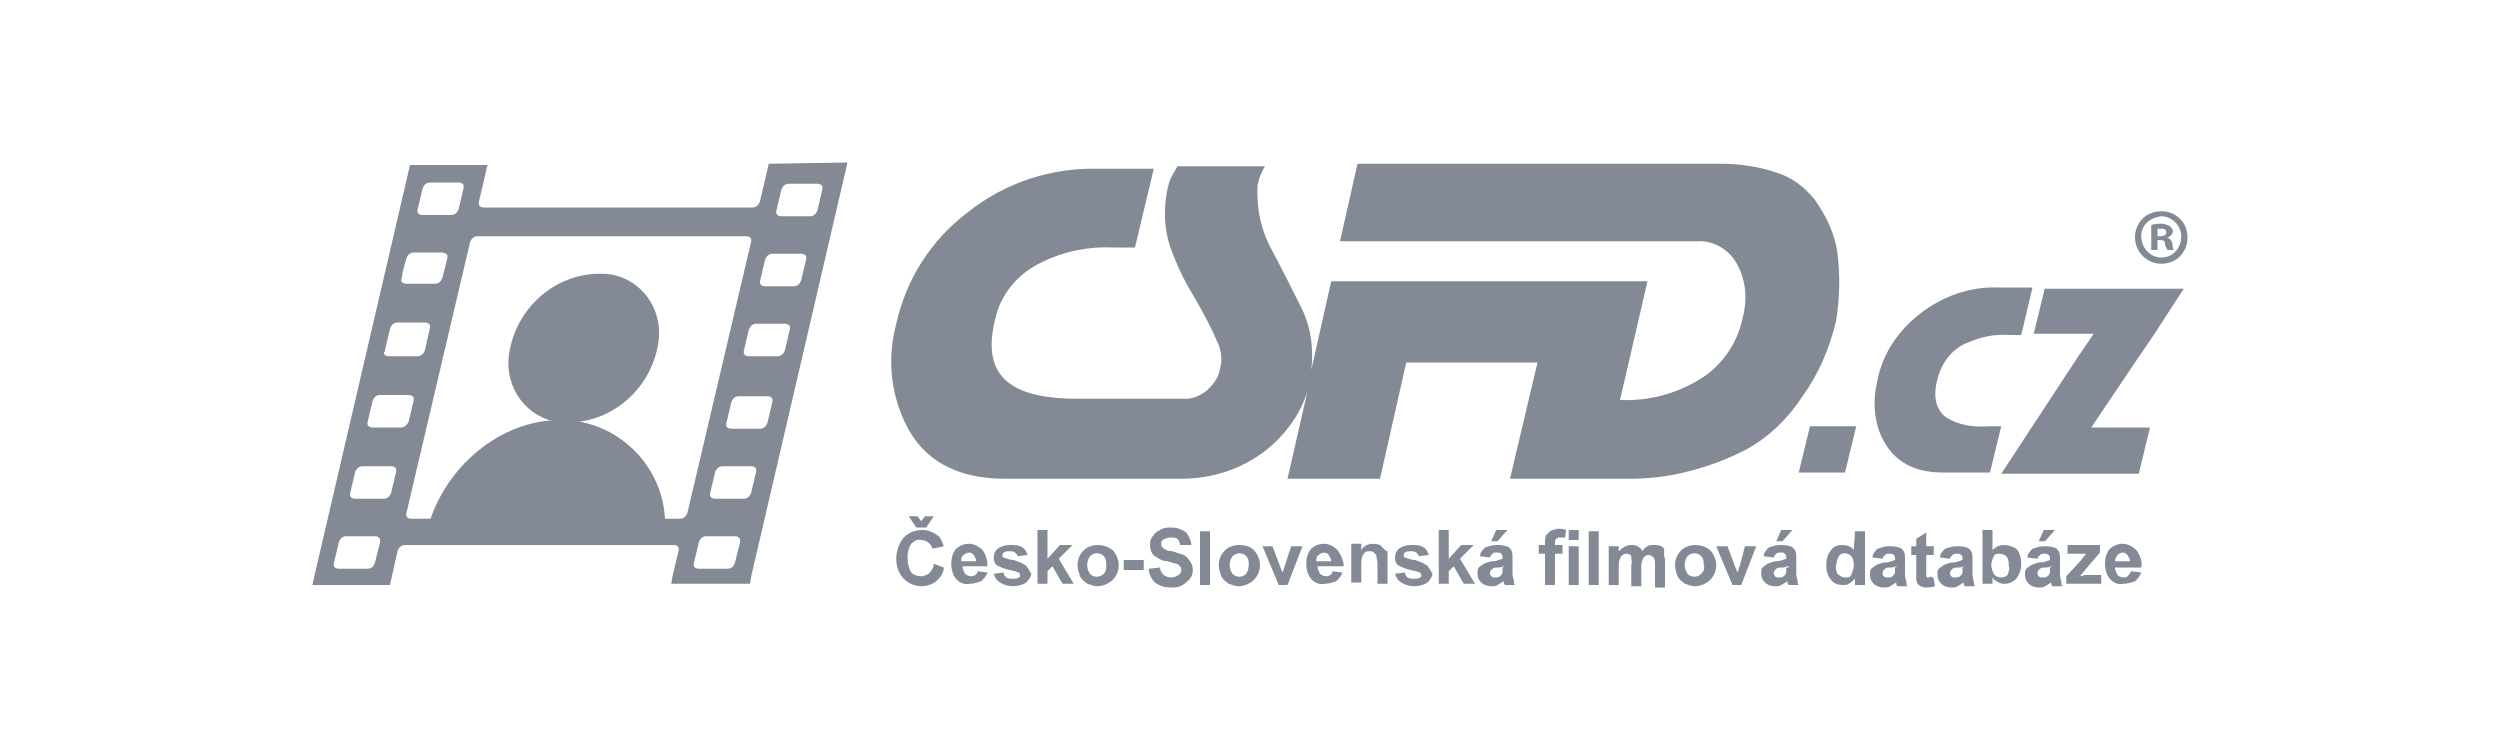
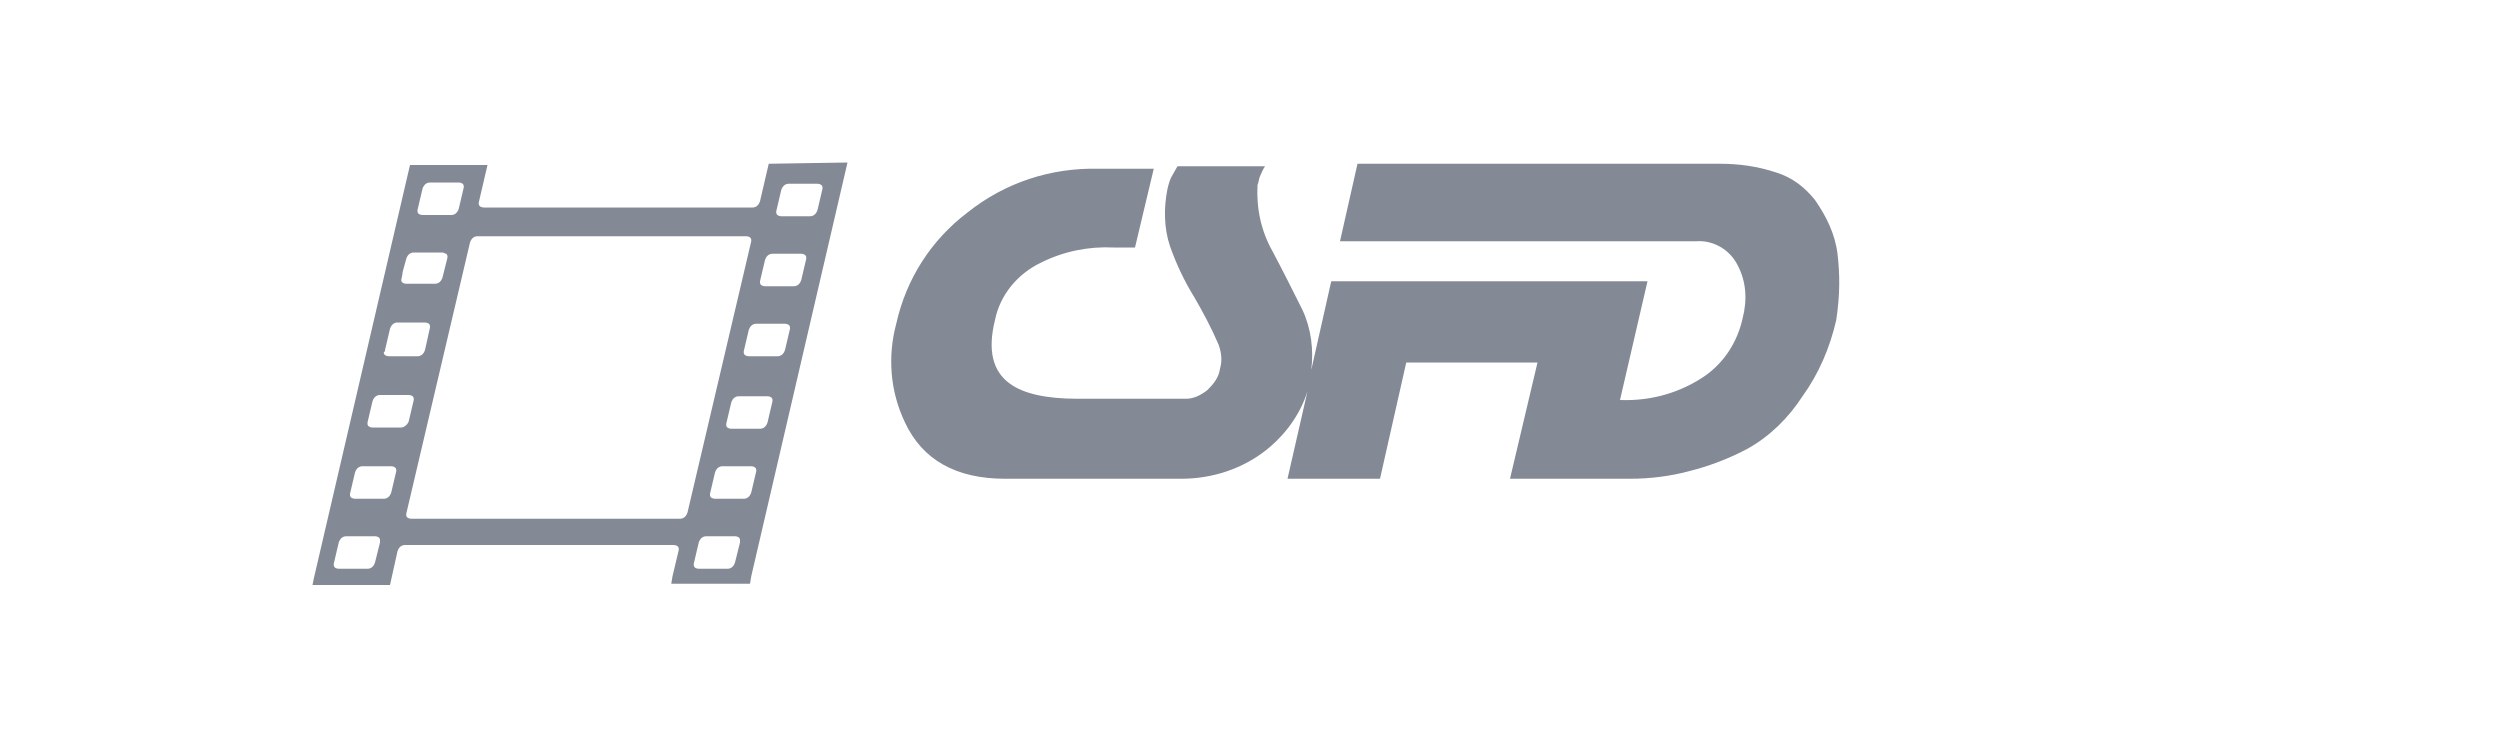
<svg xmlns="http://www.w3.org/2000/svg" version="1.1" id="logo" x="0px" y="0px" viewBox="0 0 200 60" style="enable-background:new 0 0 200 60;" xml:space="preserve">
  <style type="text/css">
	.st0{fill:#838995;}
</style>
  <g id="CSFD">
    <g id="CSFD-2">
      <path class="st0" d="M147,20.3c-0.2-1.6-0.9-3-1.8-4.3c-0.8-1-1.8-1.8-3.1-2.2c-1.5-0.5-3-0.7-4.5-0.7h-29l-1.4,6.2h28.5    c1.4-0.1,2.7,0.7,3.3,1.9c0.7,1.3,0.8,2.8,0.4,4.3c-0.4,1.8-1.4,3.4-2.9,4.5c-2,1.4-4.4,2.1-6.9,2l2.2-9.5h-7.4l-0.2,1l0.2-1    h-17.9l-1.6,7.1c0.2-1.6,0-3.3-0.7-4.8c-0.8-1.6-1.6-3.2-2.4-4.7c-0.9-1.6-1.3-3.4-1.2-5.3c0.1-0.2,0.1-0.5,0.2-0.7    c0.1-0.2,0.2-0.5,0.4-0.8h-7L93.8,14c-0.2,0.3-0.3,0.7-0.4,1.1c-0.3,1.5-0.3,3.1,0.2,4.6c0.5,1.4,1.1,2.7,1.9,4    c0.7,1.2,1.4,2.5,2,3.9c0.2,0.6,0.3,1.2,0.1,1.9c-0.1,0.7-0.5,1.2-1,1.7c-0.5,0.4-1.1,0.7-1.7,0.7h-8.7c-2.5,0-4.3-0.4-5.4-1.2    c-1.4-1-1.8-2.7-1.2-5.1c0.4-2,1.8-3.7,3.7-4.6c1.8-0.9,3.8-1.3,5.8-1.2h1.7l1.5-6.3h-4.4c-3.8-0.1-7.5,1.1-10.5,3.5    c-2.9,2.2-4.9,5.3-5.7,8.9c-0.7,2.6-0.5,5.4,0.7,7.9c1.4,3,4.1,4.5,8,4.5h14.1c2.5,0,4.9-0.8,6.8-2.3c1.5-1.2,2.7-2.8,3.3-4.7    l-1.6,7h7.4l2.1-9.3h10.5l-2.2,9.3h9.6c1.6,0,3.2-0.2,4.7-0.6c1.6-0.4,3.2-1,4.7-1.8c1.8-1,3.3-2.5,4.4-4.2    c1.3-1.8,2.2-3.9,2.7-6.1C147.2,23.6,147.2,22,147,20.3z" />
    </g>
  </g>
  <g id="_.cz">
    <g id="_.cz-2">
-       <path class="st0" d="M143.9,37.8h3.7l0.9-3.7h-3.7L143.9,37.8z M155.7,33.4c-0.8-0.6-1.1-1.6-0.7-3.1c0.3-1.2,1.1-2.3,2.2-2.8    c1.1-0.5,2.3-0.8,3.5-0.7h1l0.9-3.8h-2.7c-2.3-0.1-4.5,0.7-6.3,2.1c-1.7,1.3-3,3.2-3.4,5.3c-0.4,1.6-0.3,3.3,0.4,4.7    c0.9,1.8,2.5,2.7,4.8,2.7h3.8l0.9-3.7h-1C157.8,34.2,156.7,34,155.7,33.4z M163.6,23l-0.9,3.7h4.8l-1.3,1.9h0l-6.1,9.3h11l0.9-3.7    h-4.7l3.7-5.5h0l1.3-1.9h0l2.4-3.7H163.6z" />
-     </g>
+       </g>
  </g>
  <g id="hlavia">
    <g id="hlavia-2">
-       <path class="st0" d="M47.8,21.9c-3.4,0.1-6.3,2.6-7,6c-0.6,2.6,0.9,5.2,3.5,5.8c0.4,0.1,0.9,0.2,1.3,0.1c3.4-0.1,6.3-2.6,7-6    c0.6-2.6-0.9-5.2-3.5-5.8C48.7,21.9,48.3,21.9,47.8,21.9z" />
-     </g>
+       </g>
  </g>
  <g id="telo">
    <g id="telo-2">
-       <path class="st0" d="M44.8,33.6c-4.8,0-9.3,3.8-10.6,8.7h19c0.2-4.6-3.4-8.5-8-8.7C45,33.6,44.9,33.6,44.8,33.6z" />
-     </g>
+       </g>
  </g>
  <g id="film._pas">
    <g id="film._pas-2">
      <path class="st0" d="M61.5,13.1l-0.7,3c-0.1,0.3-0.3,0.5-0.6,0.5H38.7c-0.2,0-0.4-0.1-0.4-0.3c0,0,0-0.1,0-0.1l0.7-3h-6.2    l-7.7,33.1h0L25,46.8h6.2l0.6-2.7c0.1-0.3,0.3-0.5,0.6-0.5h21.5c0.2,0,0.4,0.1,0.4,0.3c0,0,0,0.1,0,0.1l-0.5,2.1h0l-0.1,0.6h0v0    H60l0.1-0.6h0l7.7-33.1L61.5,13.1L61.5,13.1z M33.4,16.8l0.4-1.7c0.1-0.3,0.3-0.5,0.6-0.5h2.3c0.2,0,0.4,0.1,0.4,0.3    c0,0,0,0.1,0,0.1l-0.4,1.7c-0.1,0.3-0.3,0.5-0.6,0.5h-2.3c-0.2,0-0.4-0.1-0.4-0.3C33.4,16.9,33.4,16.8,33.4,16.8z M32.1,22.4    l0.1-0.5c0,0,0,0,0-0.1l0.3-1.1c0.1-0.3,0.3-0.5,0.6-0.5h2.3c0.1,0,0.2,0.1,0.3,0.1c0.1,0.1,0.1,0.2,0.1,0.3l-0.4,1.6    c-0.1,0.3-0.3,0.5-0.6,0.5h-2.3c-0.2,0-0.4-0.1-0.4-0.3C32.1,22.4,32.1,22.4,32.1,22.4z M30.8,28l0.4-1.7c0.1-0.3,0.3-0.5,0.6-0.5    H34c0.2,0,0.4,0.1,0.4,0.3c0,0,0,0.1,0,0.1L34,28c-0.1,0.3-0.3,0.5-0.6,0.5h-2.3c-0.2,0-0.4-0.1-0.4-0.3    C30.8,28.1,30.8,28.1,30.8,28L30.8,28z M30.4,43.4L30,45c-0.1,0.3-0.3,0.5-0.6,0.5h-2.3c-0.2,0-0.4-0.1-0.4-0.3c0,0,0-0.1,0-0.1    l0.4-1.7c0.1-0.3,0.3-0.5,0.6-0.5H30c0.2,0,0.4,0.1,0.4,0.3C30.4,43.3,30.4,43.3,30.4,43.4z M31.7,37.7l-0.4,1.7    c-0.1,0.3-0.3,0.5-0.6,0.5h-2.3c-0.2,0-0.4-0.1-0.4-0.3c0,0,0-0.1,0-0.1l0.4-1.7c0.1-0.3,0.3-0.5,0.6-0.5h2.3    c0.2,0,0.4,0.1,0.4,0.3C31.7,37.7,31.7,37.7,31.7,37.7L31.7,37.7z M32.1,34.2h-2.3c-0.2,0-0.4-0.1-0.4-0.3c0,0,0-0.1,0-0.1    l0.4-1.7c0.1-0.3,0.3-0.5,0.6-0.5h2.3c0.2,0,0.4,0.1,0.4,0.3c0,0,0,0.1,0,0.1l-0.4,1.7C32.6,34,32.3,34.2,32.1,34.2L32.1,34.2z     M54.4,41.5H32.9c-0.2,0-0.4-0.1-0.4-0.3c0,0,0-0.1,0-0.1l5.1-21.7c0.1-0.3,0.3-0.5,0.6-0.5h21.5c0.2,0,0.4,0.1,0.4,0.3    c0,0,0,0.1,0,0.1L55,41C54.9,41.3,54.7,41.5,54.4,41.5L54.4,41.5z M59.2,43.4L58.8,45c-0.1,0.3-0.3,0.5-0.6,0.5h-2.3    c-0.2,0-0.4-0.1-0.4-0.3c0,0,0-0.1,0-0.1l0.4-1.7c0.1-0.3,0.3-0.5,0.6-0.5h2.3c0.2,0,0.4,0.1,0.4,0.3    C59.2,43.3,59.2,43.3,59.2,43.4L59.2,43.4z M60.5,37.7l-0.4,1.7c-0.1,0.3-0.3,0.5-0.6,0.5h-2.3c-0.2,0-0.4-0.1-0.4-0.3    c0,0,0-0.1,0-0.1l0.4-1.7c0.1-0.3,0.3-0.5,0.6-0.5h2.3c0.2,0,0.4,0.1,0.4,0.3C60.5,37.7,60.5,37.7,60.5,37.7L60.5,37.7z     M61.8,32.1l-0.4,1.7c-0.1,0.3-0.3,0.5-0.6,0.5h-2.3c-0.2,0-0.4-0.1-0.4-0.3c0,0,0-0.1,0-0.1l0.4-1.7c0.1-0.3,0.3-0.5,0.6-0.5h2.3    c0.2,0,0.4,0.1,0.4,0.3C61.8,32,61.8,32,61.8,32.1L61.8,32.1z M63.2,26.3L62.8,28c-0.1,0.3-0.3,0.5-0.6,0.5h-2.3    c-0.2,0-0.4-0.1-0.4-0.3c0,0,0-0.1,0-0.1l0.4-1.7c0.1-0.3,0.3-0.5,0.6-0.5h2.3c0.2,0,0.4,0.1,0.4,0.3    C63.2,26.3,63.2,26.3,63.2,26.3L63.2,26.3z M64.5,20.7l-0.4,1.7c-0.1,0.3-0.3,0.5-0.6,0.5h-2.3c-0.2,0-0.4-0.1-0.4-0.3    c0,0,0-0.1,0-0.1l0.4-1.7c0.1-0.3,0.3-0.5,0.6-0.5h2.3c0.2,0,0.4,0.1,0.4,0.3C64.5,20.6,64.5,20.6,64.5,20.7L64.5,20.7z     M65.4,16.8c-0.1,0.3-0.3,0.5-0.6,0.5h-2.3c-0.2,0-0.4-0.1-0.4-0.3c0,0,0-0.1,0-0.1l0.4-1.7c0.1-0.3,0.3-0.5,0.6-0.5h2.3    c0.2,0,0.4,0.1,0.4,0.3c0,0,0,0.1,0,0.1L65.4,16.8z" />
    </g>
  </g>
  <g id="_R_">
    <g id="_R_2">
-       <path class="st0" d="M173.4,19L173.4,19c0.3-0.1,0.5-0.4,0.4-0.6c0-0.1-0.1-0.2-0.2-0.3c-0.2-0.1-0.4-0.2-0.7-0.2    c-0.3,0-0.5,0-0.8,0.1V20h0.5v-0.8h0.2c0.3,0,0.4,0.1,0.4,0.3c0,0.2,0.1,0.3,0.2,0.5h0.5c-0.1-0.2-0.1-0.3-0.1-0.5    C173.7,19.2,173.6,19.1,173.4,19z M172.8,18.9h-0.2v-0.6c0.1,0,0.2,0,0.3,0c0.3,0,0.4,0.1,0.4,0.3    C173.3,18.8,173.1,18.9,172.8,18.9L172.8,18.9z M172.9,16.9L172.9,16.9c-1.2,0-2.1,0.9-2.1,2.1c0,1.1,0.9,2.1,2.1,2.1    s2.1-0.9,2.1-2.1C175,17.8,174.1,16.9,172.9,16.9z M172.9,20.6c-0.9,0-1.6-0.8-1.6-1.7c0-0.9,0.7-1.5,1.6-1.6h0    c0.9,0,1.6,0.8,1.6,1.6c0,0,0,0,0,0C174.5,19.8,173.9,20.6,172.9,20.6C173,20.6,173,20.6,172.9,20.6L172.9,20.6z" />
-     </g>
+       </g>
  </g>
  <g id="Česko-Slovenská_filmová_databáze">
    <g id="Česko-Slovenská_filmová_databáze-2">
-       <path class="st0" d="M74.1,42.2l0.6-0.9h-0.7l-0.3,0.4l-0.3-0.4h-0.7l0.6,0.9H74.1z M74.3,45.9c-0.2,0.1-0.4,0.2-0.6,0.2    c-0.3,0-0.6-0.1-0.8-0.3c-0.2-0.3-0.3-0.8-0.3-1.2c0-0.4,0.1-0.8,0.3-1.1c0.2-0.2,0.5-0.4,0.8-0.3c0.4,0,0.8,0.3,0.9,0.7l0.9-0.2    c-0.1-0.3-0.2-0.6-0.4-0.8c-0.4-0.3-0.8-0.5-1.3-0.5c-0.6,0-1.1,0.2-1.5,0.6c-0.4,0.5-0.6,1.1-0.6,1.7c0,0.6,0.2,1.2,0.6,1.6    c0.7,0.7,1.8,0.8,2.6,0.2c0.3-0.3,0.6-0.6,0.6-1.1l-0.8-0.3C74.7,45.4,74.5,45.7,74.3,45.9L74.3,45.9z M78.6,44    c-0.3-0.3-0.7-0.5-1.1-0.5c-0.4,0-0.8,0.2-1,0.4c-0.3,0.3-0.4,0.8-0.4,1.2c0,0.4,0.1,0.8,0.3,1.1c0.3,0.4,0.7,0.6,1.2,0.5    c0.3,0,0.6-0.1,0.9-0.2c0.2-0.2,0.4-0.4,0.5-0.7l-0.8-0.1c0,0.1-0.1,0.3-0.2,0.3c-0.1,0.1-0.2,0.1-0.3,0.1c-0.2,0-0.4-0.1-0.5-0.2    c-0.1-0.2-0.2-0.4-0.2-0.6H79C79,44.9,78.9,44.4,78.6,44L78.6,44z M76.9,44.9c0-0.2,0-0.4,0.2-0.5c0.1-0.1,0.3-0.2,0.4-0.2    c0.2,0,0.3,0.1,0.4,0.2c0.1,0.2,0.2,0.3,0.2,0.5L76.9,44.9L76.9,44.9z M82,45.2c-0.3-0.2-0.6-0.3-0.9-0.4c-0.3,0-0.5-0.1-0.8-0.2    c-0.1,0-0.1-0.1-0.1-0.2c0-0.1,0-0.1,0.1-0.2c0.1-0.1,0.3-0.1,0.5-0.1c0.1,0,0.3,0,0.4,0.1c0.1,0.1,0.2,0.2,0.2,0.3l0.8-0.1    c-0.1-0.3-0.2-0.5-0.4-0.6c-0.3-0.2-0.6-0.2-1-0.2c-0.4,0-0.7,0.1-1,0.3c-0.2,0.2-0.3,0.4-0.3,0.7c0,0.3,0.1,0.6,0.4,0.7    c0.4,0.2,0.8,0.3,1.3,0.4c0.1,0,0.2,0.1,0.3,0.1c0,0,0.1,0.1,0.1,0.2c0,0.1,0,0.2-0.1,0.2c-0.1,0.1-0.3,0.1-0.5,0.1    c-0.2,0-0.3,0-0.5-0.1c-0.1-0.1-0.2-0.2-0.2-0.4l-0.8,0.1c0.1,0.3,0.2,0.5,0.5,0.7c0.3,0.2,0.7,0.3,1,0.3c0.4,0,0.8-0.1,1.1-0.3    c0.2-0.2,0.4-0.5,0.4-0.7C82.3,45.6,82.2,45.3,82,45.2L82,45.2z M85.8,43.6h-1l-1,1.1v-2.3H83v4.3h0.8v-1l0.4-0.4l0.8,1.4h0.9    l-1.2-2L85.8,43.6z M87.8,43.6c-0.3,0-0.6,0.1-0.8,0.2c-0.2,0.1-0.4,0.3-0.6,0.6c-0.1,0.2-0.2,0.5-0.2,0.8c0,0.3,0.1,0.6,0.2,0.9    c0.1,0.2,0.3,0.4,0.6,0.6c0.3,0.1,0.5,0.2,0.8,0.2c0.4,0,0.9-0.2,1.2-0.5c0.3-0.3,0.5-0.7,0.5-1.2c0-0.4-0.2-0.9-0.5-1.2    C88.6,43.7,88.2,43.6,87.8,43.6L87.8,43.6z M88.3,45.9c-0.3,0.3-0.7,0.3-1,0.1c0,0,0,0-0.1-0.1c-0.3-0.4-0.3-1,0-1.4    c0.3-0.3,0.7-0.3,1-0.1c0,0,0,0,0.1,0.1c0.2,0.2,0.2,0.5,0.2,0.7C88.5,45.5,88.5,45.7,88.3,45.9L88.3,45.9z M89.9,45.6h1.6v-0.8    h-1.6L89.9,45.6z M94.7,44.4c-0.3-0.1-0.6-0.2-0.9-0.3c-0.3,0-0.6-0.1-0.8-0.3c-0.1-0.1-0.1-0.2-0.1-0.3c0-0.1,0-0.2,0.1-0.3    c0.2-0.1,0.4-0.2,0.6-0.2c0.2,0,0.4,0,0.6,0.1c0.1,0.1,0.2,0.3,0.2,0.5l0.9,0c0-0.4-0.2-0.7-0.4-1c-0.4-0.3-0.8-0.4-1.2-0.4    c-0.3,0-0.6,0-0.9,0.2c-0.2,0.1-0.4,0.2-0.5,0.4C92,43.1,92,43.4,92,43.6c0,0.3,0.1,0.7,0.4,0.9c0.3,0.2,0.6,0.4,1,0.4    c0.4,0.1,0.6,0.2,0.7,0.2c0.1,0,0.2,0.1,0.3,0.2c0.1,0.1,0.1,0.2,0.1,0.3c0,0.2-0.1,0.3-0.2,0.4c-0.2,0.1-0.4,0.2-0.6,0.2    c-0.2,0-0.5-0.1-0.6-0.2c-0.2-0.2-0.3-0.4-0.3-0.6l-0.9,0.1c0,0.4,0.2,0.8,0.5,1.1c0.4,0.3,0.8,0.4,1.3,0.4c0.3,0,0.6,0,0.9-0.2    c0.2-0.1,0.4-0.3,0.6-0.5c0.3-0.4,0.3-1,0-1.4C95,44.6,94.9,44.5,94.7,44.4L94.7,44.4z M96,46.8h0.8v-4.3H96V46.8z M99.1,43.6    c-0.3,0-0.6,0.1-0.8,0.2c-0.2,0.1-0.4,0.3-0.6,0.6c-0.1,0.2-0.2,0.5-0.2,0.8c0,0.3,0.1,0.6,0.2,0.9c0.1,0.2,0.3,0.4,0.6,0.6    c0.3,0.1,0.5,0.2,0.8,0.2c0.4,0,0.9-0.2,1.2-0.5c0.3-0.3,0.5-0.7,0.5-1.2c0-0.4-0.2-0.9-0.5-1.2C100,43.7,99.6,43.6,99.1,43.6    L99.1,43.6z M99.7,45.9c-0.3,0.3-0.7,0.3-1,0.1c0,0,0,0-0.1-0.1c-0.3-0.4-0.3-1,0-1.4c0.3-0.3,0.7-0.3,1-0.1c0,0,0,0,0.1,0.1    c0.2,0.2,0.2,0.5,0.2,0.7C99.9,45.5,99.8,45.7,99.7,45.9L99.7,45.9z M102.8,45.2c0,0.1-0.1,0.2-0.1,0.3c0,0,0,0.1-0.1,0.3    l-0.2-0.5l-0.6-1.6H101l1.3,3.1h0.7l1.2-3.1h-0.9L102.8,45.2z M107,44c-0.3-0.3-0.7-0.5-1.1-0.5c-0.4,0-0.8,0.2-1,0.4    c-0.3,0.3-0.4,0.8-0.4,1.2c0,0.4,0.1,0.8,0.3,1.1c0.3,0.4,0.7,0.6,1.2,0.5c0.3,0,0.6-0.1,0.9-0.2c0.2-0.2,0.4-0.4,0.5-0.7    l-0.8-0.1c0,0.1-0.1,0.3-0.2,0.3c-0.1,0.1-0.2,0.1-0.3,0.1c-0.2,0-0.4-0.1-0.5-0.2c-0.1-0.2-0.2-0.4-0.2-0.6h2.1    C107.5,44.9,107.3,44.4,107,44L107,44z M105.3,44.9c0-0.2,0-0.4,0.2-0.5c0.2-0.2,0.6-0.3,0.8,0c0,0,0,0,0,0    c0.1,0.2,0.2,0.3,0.2,0.5L105.3,44.9L105.3,44.9z M110.7,43.9c-0.1-0.1-0.2-0.2-0.3-0.3c-0.6-0.2-1.2-0.1-1.5,0.4v-0.5h-0.8v3.1    h0.8v-1.4c0-0.2,0-0.5,0.1-0.7c0-0.1,0.1-0.2,0.2-0.3c0.1-0.1,0.2-0.1,0.4-0.1c0.1,0,0.2,0,0.3,0.1c0.1,0.1,0.1,0.1,0.2,0.2    c0,0.2,0.1,0.4,0.1,0.7v1.6h0.8v-2c0-0.2,0-0.4,0-0.6C110.9,44.1,110.8,44,110.7,43.9L110.7,43.9z M114.1,45.2    c-0.3-0.2-0.6-0.3-0.9-0.4c-0.3,0-0.5-0.1-0.8-0.2c-0.1,0-0.1-0.1-0.1-0.2c0-0.1,0-0.1,0.1-0.2c0.1-0.1,0.3-0.1,0.5-0.1    c0.1,0,0.3,0,0.4,0.1c0.1,0.1,0.2,0.2,0.2,0.3l0.8-0.1c-0.1-0.3-0.2-0.5-0.4-0.6c-0.3-0.2-0.6-0.2-1-0.2c-0.4,0-0.7,0.1-1,0.3    c-0.2,0.2-0.3,0.4-0.3,0.7c0,0.3,0.1,0.6,0.4,0.7c0.4,0.2,0.8,0.3,1.3,0.4c0.1,0,0.2,0.1,0.3,0.1c0,0,0.1,0.1,0.1,0.2    c0,0.1,0,0.2-0.1,0.2c-0.1,0.1-0.3,0.1-0.5,0.1c-0.2,0-0.3,0-0.5-0.1c-0.1-0.1-0.2-0.2-0.2-0.4l-0.8,0.1c0.1,0.3,0.2,0.5,0.5,0.7    c0.3,0.2,0.7,0.3,1,0.3c0.4,0,0.8-0.1,1.1-0.3c0.2-0.2,0.4-0.5,0.4-0.7C114.4,45.6,114.3,45.3,114.1,45.2L114.1,45.2z M117.9,43.6    h-1l-1,1.1v-2.3h-0.8v4.3h0.8v-1l0.4-0.4l0.8,1.4h0.9l-1.2-2L117.9,43.6z M120.6,42.4h-0.9l-0.4,0.9h0.5L120.6,42.4z M121,45.7    l0-1c0-0.3,0-0.5-0.1-0.7c-0.1-0.1-0.2-0.3-0.4-0.3c-0.3-0.1-0.5-0.1-0.8-0.1c-0.3,0-0.6,0.1-0.9,0.2c-0.2,0.2-0.4,0.4-0.4,0.7    l0.8,0.1c0-0.1,0.1-0.2,0.2-0.3c0.1-0.1,0.2-0.1,0.3-0.1c0.2,0,0.3,0,0.4,0.1c0.1,0.1,0.1,0.2,0.1,0.3v0.1    c-0.3,0.1-0.5,0.2-0.8,0.2c-0.2,0-0.4,0.1-0.7,0.2c-0.1,0.1-0.3,0.2-0.4,0.3c-0.1,0.1-0.1,0.3-0.1,0.5c0,0.3,0.1,0.5,0.3,0.7    c0.2,0.2,0.5,0.3,0.8,0.3c0.2,0,0.4,0,0.5-0.1c0.2-0.1,0.3-0.2,0.5-0.3c0,0,0,0,0,0.1c0,0.1,0.1,0.2,0.1,0.2h0.8    c-0.1-0.1-0.1-0.3-0.1-0.4C121,46.2,121,45.9,121,45.7L121,45.7z M120.2,45.4c0,0.1,0,0.3,0,0.4c0,0.1-0.1,0.2-0.2,0.3    c-0.1,0.1-0.3,0.1-0.4,0.1c-0.1,0-0.2,0-0.3-0.1c-0.1-0.1-0.1-0.2-0.1-0.3c0-0.1,0.1-0.2,0.2-0.3c0.1-0.1,0.3-0.1,0.5-0.1    c0.2,0,0.3-0.1,0.5-0.1L120.2,45.4L120.2,45.4z M124,42.5c-0.1,0.1-0.2,0.2-0.3,0.3c-0.1,0.2-0.1,0.4-0.1,0.6v0.2h-0.5v0.7h0.5    v2.5h0.8v-2.5h0.6v-0.7h-0.6v-0.2c0-0.1,0-0.2,0.1-0.3c0.1-0.1,0.2-0.1,0.3-0.1c0.1,0,0.3,0,0.4,0l0.1-0.6    c-0.2-0.1-0.5-0.1-0.7-0.1C124.3,42.4,124.1,42.4,124,42.5L124,42.5z M125.5,46.8h0.8v-3.1h-0.8V46.8z M125.5,43.2h0.8v-0.8h-0.8    V43.2z M127.1,46.8h0.8v-4.3h-0.8V46.8z M132.9,43.7c-0.2-0.1-0.4-0.1-0.6-0.1c-0.2,0-0.4,0-0.5,0.1c-0.2,0.1-0.3,0.2-0.4,0.4    c-0.1-0.2-0.2-0.3-0.4-0.4c-0.2-0.1-0.3-0.1-0.5-0.1c-0.4,0-0.7,0.2-1,0.5v-0.4h-0.8v3.1h0.8v-1.5c0-0.2,0-0.4,0.1-0.6    c0-0.1,0.1-0.2,0.2-0.3c0.1-0.1,0.2-0.1,0.3-0.1c0.1,0,0.2,0,0.3,0.1c0.1,0,0.1,0.1,0.1,0.2c0,0.2,0.1,0.4,0,0.6v1.7h0.8v-1.5    c0-0.2,0-0.4,0.1-0.6c0-0.1,0.1-0.2,0.2-0.3c0.1-0.1,0.2-0.1,0.3-0.1c0.1,0,0.3,0.1,0.4,0.2c0.1,0.2,0.1,0.4,0.1,0.6v1.8h0.8v-2    c0-0.2,0-0.4-0.1-0.6C133.2,43.9,133.1,43.8,132.9,43.7L132.9,43.7z M135.6,43.6c-0.3,0-0.6,0.1-0.8,0.2c-0.2,0.1-0.4,0.3-0.6,0.6    c-0.1,0.2-0.2,0.5-0.2,0.8c0,0.3,0.1,0.6,0.2,0.9c0.1,0.2,0.3,0.4,0.6,0.6c0.3,0.1,0.5,0.2,0.8,0.2c0.4,0,0.9-0.2,1.2-0.5    c0.3-0.3,0.5-0.7,0.5-1.2c0-0.4-0.2-0.9-0.5-1.2C136.4,43.7,136,43.6,135.6,43.6L135.6,43.6z M136.1,45.9c-0.3,0.3-0.7,0.3-1,0.1    c0,0,0,0-0.1-0.1c-0.3-0.4-0.3-1,0-1.4c0.3-0.3,0.7-0.3,1-0.1c0,0,0,0,0.1,0.1c0.2,0.2,0.2,0.5,0.2,0.7    C136.4,45.5,136.3,45.7,136.1,45.9L136.1,45.9z M139.2,45.2c0,0.1-0.1,0.2-0.1,0.3c0,0,0,0.1-0.1,0.3l-0.2-0.5l-0.6-1.6h-0.9    l1.3,3.1h0.7l1.2-3.1h-0.9L139.2,45.2z M143.4,42.4h-0.9l-0.4,0.9h0.5L143.4,42.4z M143.7,45.7l0-1c0-0.3,0-0.5-0.1-0.7    c-0.1-0.1-0.2-0.3-0.4-0.3c-0.3-0.1-0.5-0.1-0.8-0.1c-0.3,0-0.6,0.1-0.9,0.2c-0.2,0.2-0.4,0.4-0.4,0.7l0.8,0.1    c0-0.1,0.1-0.2,0.2-0.3c0.1-0.1,0.2-0.1,0.3-0.1c0.2,0,0.3,0,0.4,0.1c0.1,0.1,0.1,0.2,0.1,0.3v0.1c-0.3,0.1-0.5,0.2-0.8,0.2    c-0.2,0-0.4,0.1-0.7,0.2c-0.1,0.1-0.3,0.2-0.4,0.3c-0.1,0.1-0.1,0.3-0.1,0.5c0,0.3,0.1,0.5,0.3,0.7c0.2,0.2,0.5,0.3,0.8,0.3    c0.2,0,0.4,0,0.5-0.1c0.2-0.1,0.3-0.2,0.5-0.3c0,0,0,0,0,0.1c0,0.1,0.1,0.2,0.1,0.2h0.8c-0.1-0.1-0.1-0.3-0.1-0.4    C143.7,46.2,143.7,45.9,143.7,45.7L143.7,45.7z M142.9,45.4c0,0.1,0,0.3,0,0.4c0,0.1-0.1,0.2-0.2,0.3c-0.1,0.1-0.3,0.1-0.4,0.1    c-0.1,0-0.2,0-0.3-0.1c-0.1-0.1-0.1-0.2-0.1-0.3c0-0.1,0.1-0.2,0.2-0.3c0.1-0.1,0.3-0.1,0.5-0.1c0.2,0,0.3-0.1,0.5-0.1V45.4z     M148.3,44c-0.2-0.3-0.6-0.4-0.9-0.4c-0.4,0-0.7,0.1-0.9,0.4c-0.3,0.3-0.4,0.8-0.4,1.2c0,0.4,0.1,0.9,0.4,1.2    c0.2,0.3,0.6,0.4,0.9,0.4c0.2,0,0.4,0,0.5-0.1c0.2-0.1,0.3-0.2,0.5-0.4v0.5h0.8v-4.3h-0.8L148.3,44L148.3,44z M148.1,46    c-0.1,0.2-0.3,0.2-0.5,0.2c-0.2,0-0.4-0.1-0.6-0.3c-0.1-0.2-0.2-0.5-0.1-0.7c0-0.2,0.1-0.5,0.2-0.7c0.2-0.3,0.6-0.3,0.9-0.1    c0,0,0.1,0.1,0.1,0.1c0.2,0.2,0.2,0.5,0.2,0.8C148.3,45.5,148.2,45.7,148.1,46L148.1,46z M152.4,45.8l0-1c0-0.3,0-0.5-0.1-0.7    c-0.1-0.1-0.2-0.3-0.4-0.3c-0.3-0.1-0.5-0.1-0.8-0.1c-0.3,0-0.6,0.1-0.9,0.2c-0.2,0.2-0.4,0.4-0.4,0.7l0.8,0.1    c0-0.1,0.1-0.2,0.2-0.3c0.1-0.1,0.2-0.1,0.3-0.1c0.2,0,0.3,0,0.4,0.1c0.1,0.1,0.1,0.2,0.1,0.3v0.1c-0.3,0.1-0.5,0.2-0.8,0.2    c-0.2,0-0.4,0.1-0.7,0.2c-0.1,0.1-0.3,0.2-0.4,0.3c-0.1,0.1-0.1,0.3-0.1,0.5c0,0.3,0.1,0.5,0.3,0.7c0.2,0.2,0.5,0.3,0.8,0.3    c0.2,0,0.4,0,0.5-0.1c0.2-0.1,0.3-0.2,0.5-0.3c0,0,0,0,0,0.1c0,0.1,0.1,0.2,0.1,0.2h0.8c-0.1-0.1-0.1-0.3-0.1-0.4    C152.4,46.2,152.4,46,152.4,45.8L152.4,45.8z M151.6,45.4c0,0.1,0,0.3,0,0.4c0,0.1-0.1,0.2-0.2,0.3c-0.1,0.1-0.3,0.1-0.4,0.1    c-0.1,0-0.2,0-0.3-0.1c-0.1-0.1-0.1-0.2-0.1-0.3c0-0.1,0.1-0.2,0.2-0.3c0.1-0.1,0.3-0.1,0.5-0.1c0.2,0,0.3-0.1,0.5-0.1L151.6,45.4    z M154.3,46.2c0,0-0.1,0-0.1,0c0,0-0.1-0.1-0.1-0.1c0-0.1,0-0.3,0-0.4v-1.3h0.6v-0.7h-0.6v-1.1l-0.8,0.5v0.6h-0.4v0.7h0.4v1.4    c0,0.2,0,0.4,0,0.6c0,0.1,0.1,0.2,0.1,0.3c0.1,0.1,0.2,0.2,0.3,0.2c0.1,0.1,0.3,0.1,0.4,0.1c0.2,0,0.4,0,0.7-0.1l-0.1-0.6    C154.6,46.1,154.4,46.1,154.3,46.2L154.3,46.2z M157.8,45.8l0-1c0-0.3,0-0.5-0.1-0.7c-0.1-0.1-0.2-0.3-0.4-0.3    c-0.3-0.1-0.5-0.1-0.8-0.1c-0.3,0-0.6,0.1-0.9,0.2c-0.2,0.2-0.4,0.4-0.4,0.7l0.8,0.1c0-0.1,0.1-0.2,0.2-0.3    c0.1-0.1,0.2-0.1,0.3-0.1c0.2,0,0.3,0,0.4,0.1c0.1,0.1,0.1,0.2,0.1,0.3v0.1c-0.3,0.1-0.5,0.2-0.8,0.2c-0.2,0-0.4,0.1-0.7,0.2    c-0.1,0.1-0.3,0.2-0.4,0.3c-0.1,0.1-0.1,0.3-0.1,0.5c0,0.3,0.1,0.5,0.3,0.7c0.2,0.2,0.5,0.3,0.8,0.3c0.2,0,0.4,0,0.5-0.1    c0.2-0.1,0.3-0.2,0.5-0.3c0,0,0,0,0,0.1c0,0.1,0.1,0.2,0.1,0.2h0.8c-0.1-0.1-0.1-0.3-0.1-0.4C157.8,46.2,157.8,46,157.8,45.8    L157.8,45.8z M157,45.4c0,0.1,0,0.3,0,0.4c0,0.1-0.1,0.2-0.2,0.3c-0.1,0.1-0.3,0.1-0.4,0.1c-0.1,0-0.2,0-0.3-0.1    c-0.1-0.1-0.1-0.2-0.1-0.3c0-0.1,0.1-0.2,0.2-0.3c0.1-0.1,0.3-0.1,0.5-0.1c0.2,0,0.4-0.1,0.5-0.1L157,45.4L157,45.4z M160.3,43.6    c-0.4,0-0.7,0.2-0.9,0.4v-1.6h-0.8v4.3h0.8v-0.5c0.1,0.2,0.3,0.3,0.5,0.4c0.2,0.1,0.3,0.1,0.5,0.1c0.4,0,0.7-0.2,0.9-0.4    c0.3-0.4,0.4-0.8,0.4-1.2c0-0.4-0.1-0.9-0.4-1.2C161,43.7,160.6,43.6,160.3,43.6L160.3,43.6z M160.6,46c-0.1,0.1-0.3,0.2-0.5,0.2    c-0.2,0-0.5-0.1-0.6-0.3c-0.1-0.2-0.2-0.5-0.2-0.7c0-0.2,0.1-0.5,0.2-0.7c0.1-0.2,0.3-0.2,0.5-0.2c0.2,0,0.4,0.1,0.5,0.2    c0.2,0.2,0.2,0.5,0.2,0.8C160.8,45.5,160.7,45.7,160.6,46L160.6,46z M164.4,42.4h-0.9l-0.4,0.9h0.5L164.4,42.4z M164.8,45.8l0-1    c0-0.3,0-0.5-0.1-0.7c-0.1-0.1-0.2-0.3-0.4-0.3c-0.3-0.1-0.5-0.1-0.8-0.1c-0.3,0-0.6,0.1-0.9,0.2c-0.2,0.2-0.4,0.4-0.4,0.7    l0.8,0.1c0-0.1,0.1-0.2,0.2-0.3c0.1-0.1,0.2-0.1,0.3-0.1c0.2,0,0.3,0,0.4,0.1c0.1,0.1,0.1,0.2,0.1,0.3v0.1    c-0.3,0.1-0.5,0.2-0.8,0.2c-0.2,0-0.4,0.1-0.7,0.2c-0.1,0.1-0.3,0.2-0.4,0.3c-0.1,0.1-0.1,0.3-0.1,0.5c0,0.3,0.1,0.5,0.3,0.7    c0.2,0.2,0.5,0.3,0.8,0.3c0.2,0,0.4,0,0.5-0.1c0.2-0.1,0.3-0.2,0.5-0.3c0,0,0,0,0,0.1c0,0.1,0.1,0.2,0.1,0.2h0.8    c-0.1-0.1-0.1-0.3-0.1-0.4C164.8,46.2,164.8,46,164.8,45.8L164.8,45.8z M164,45.4c0,0.1,0,0.3,0,0.4c0,0.1-0.1,0.2-0.2,0.3    c-0.1,0.1-0.3,0.1-0.4,0.1c-0.1,0-0.2,0-0.3-0.1c-0.1-0.1-0.1-0.2-0.1-0.3c0-0.1,0.1-0.2,0.2-0.3c0.1-0.1,0.3-0.1,0.5-0.1    c0.2,0,0.3-0.1,0.5-0.1L164,45.4L164,45.4z M166.4,46.1l0.4-0.5l1.2-1.4v-0.6h-2.6v0.7l1.1,0c0.2,0,0.3,0,0.4,0    c-0.1,0.1-0.2,0.2-0.4,0.5l-1.2,1.3v0.6h2.8V46h-1.3C166.7,46,166.6,46.1,166.4,46.1L166.4,46.1z M170.2,46.1    c-0.1,0.1-0.2,0.1-0.3,0.1c-0.2,0-0.4-0.1-0.5-0.2c-0.1-0.2-0.2-0.4-0.2-0.6h2.1c0.1-0.5-0.1-1-0.4-1.4c-0.3-0.3-0.7-0.5-1.1-0.5    c-0.4,0-0.8,0.2-1,0.4c-0.3,0.3-0.4,0.8-0.4,1.2c0,0.4,0.1,0.8,0.3,1.1c0.3,0.4,0.7,0.6,1.2,0.5c0.3,0,0.6-0.1,0.9-0.2    c0.2-0.2,0.4-0.4,0.5-0.7l-0.8-0.1C170.4,45.9,170.3,46,170.2,46.1L170.2,46.1z M169.4,44.4c0.1-0.1,0.3-0.2,0.4-0.2    c0.2,0,0.3,0.1,0.4,0.2c0.1,0.2,0.2,0.3,0.2,0.5h-1.2C169.2,44.7,169.3,44.6,169.4,44.4L169.4,44.4z" />
-     </g>
+       </g>
  </g>
</svg>